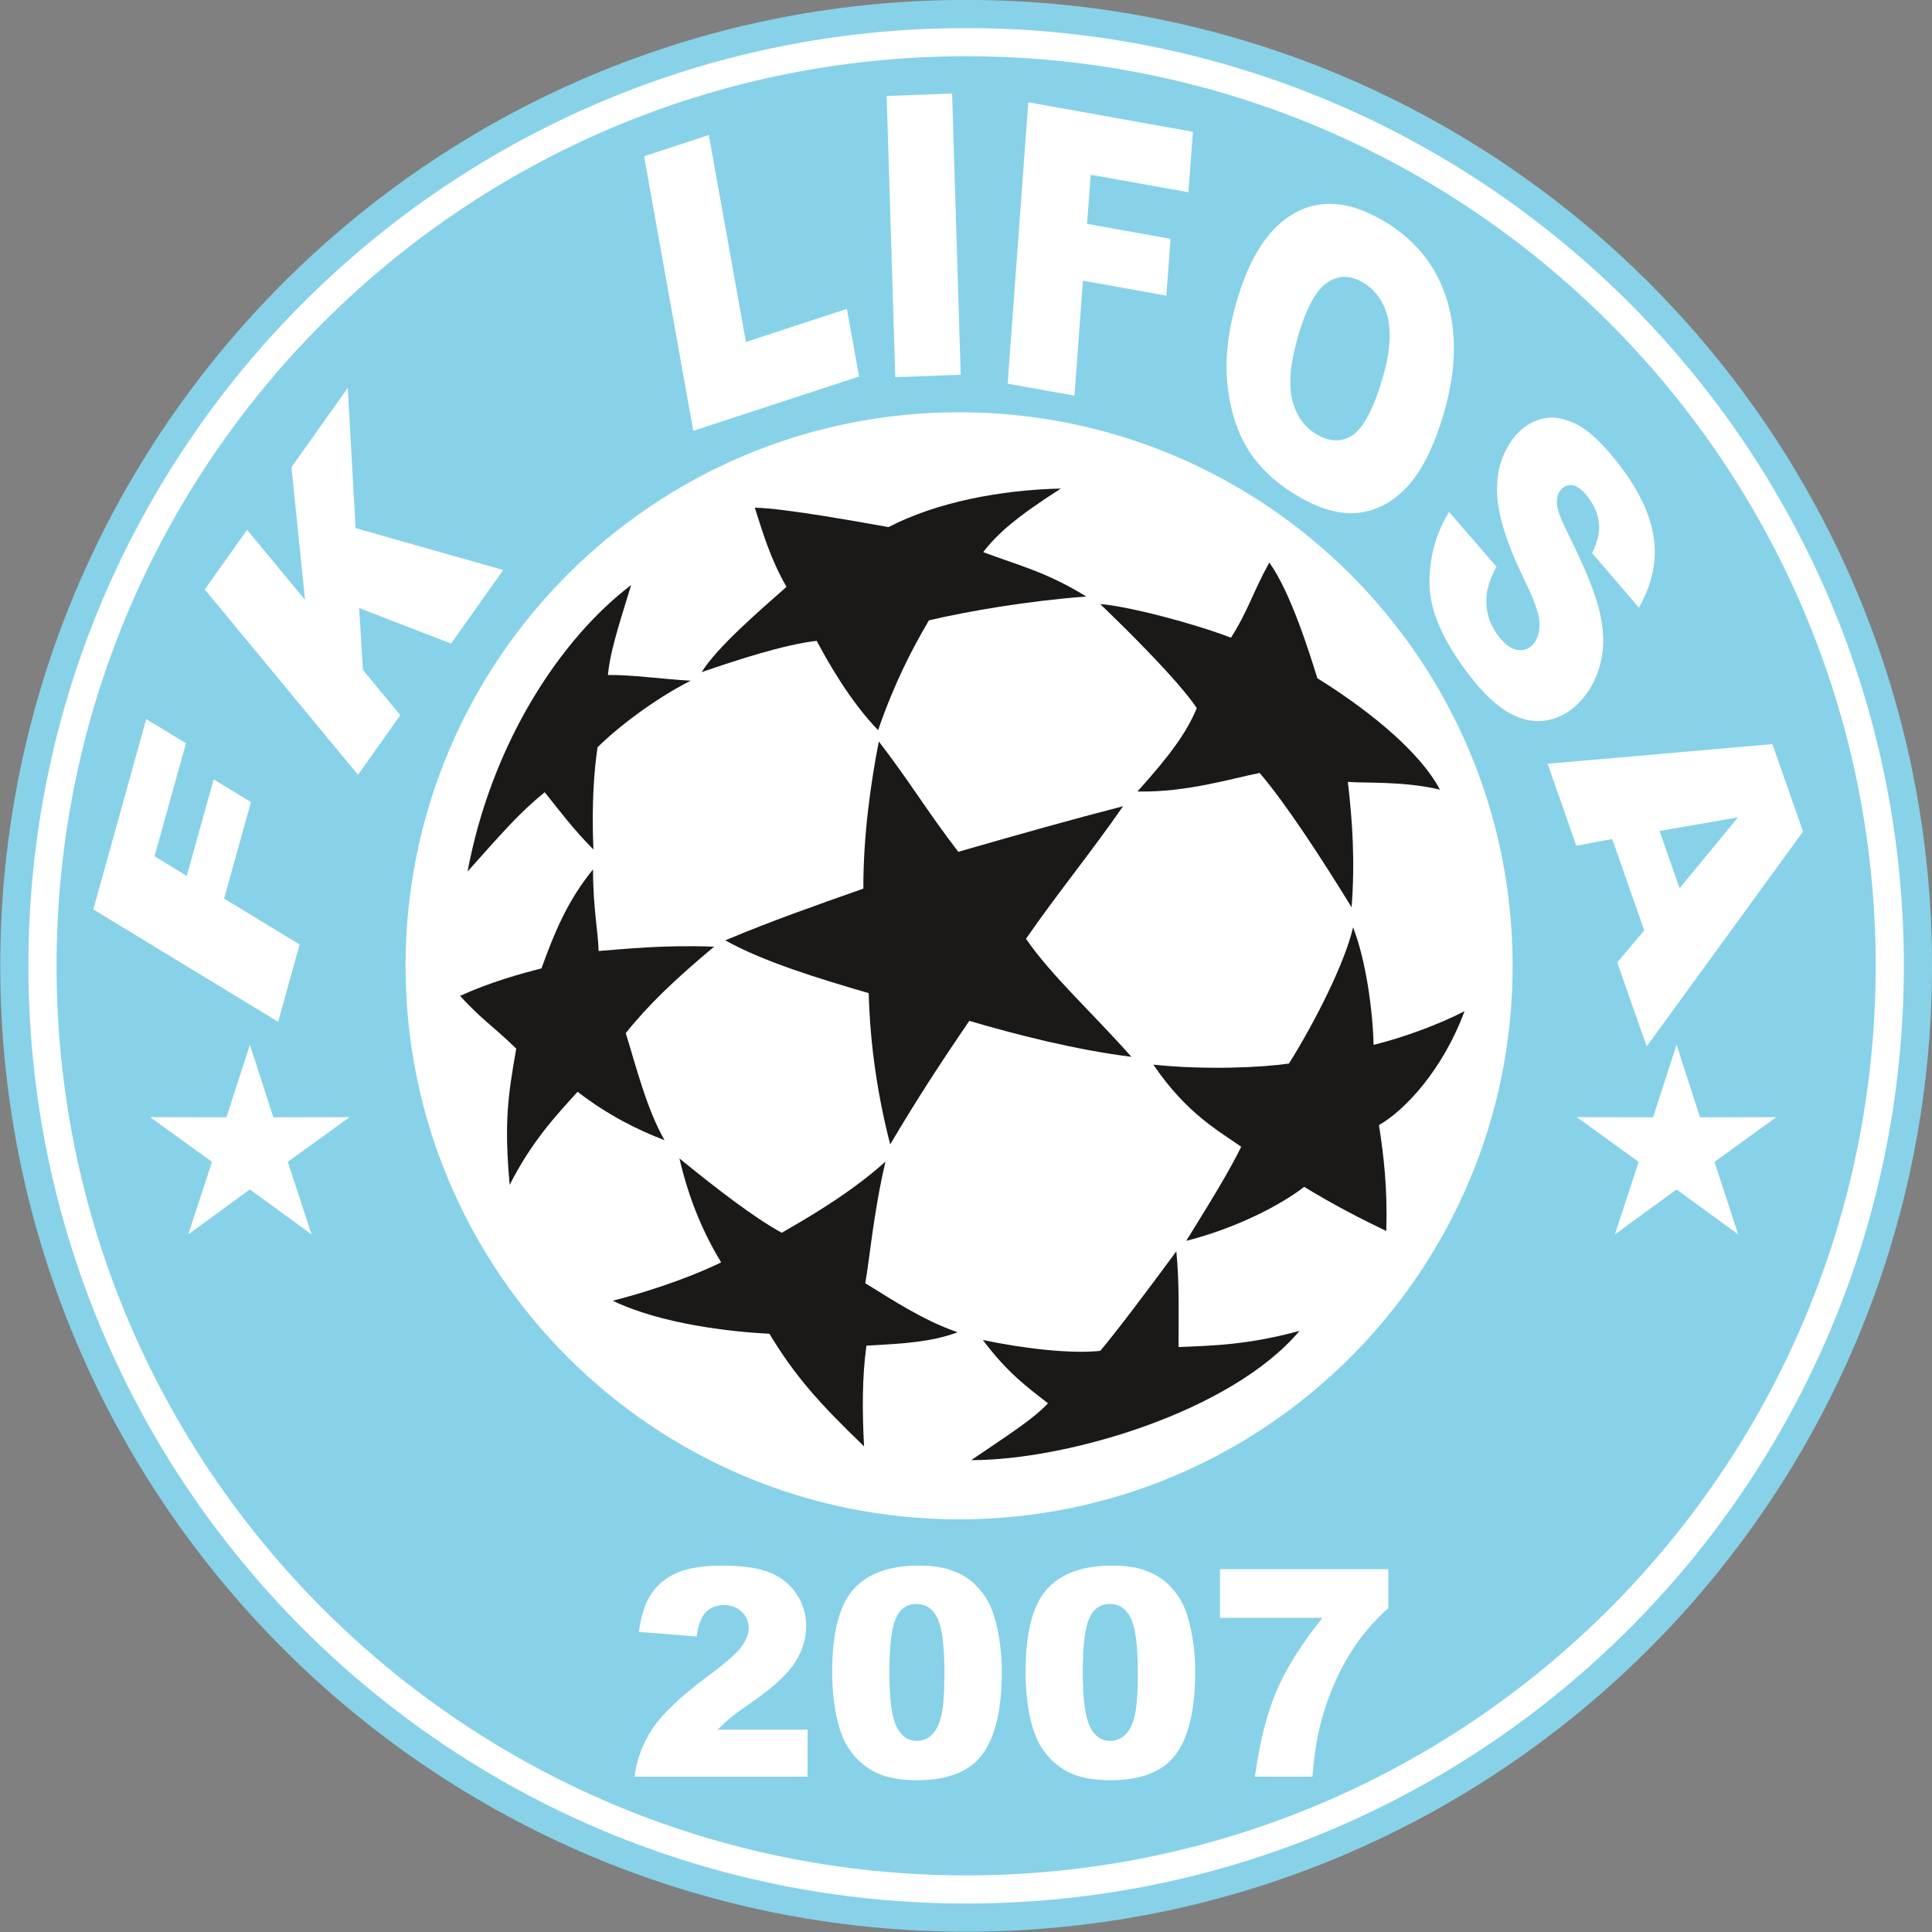
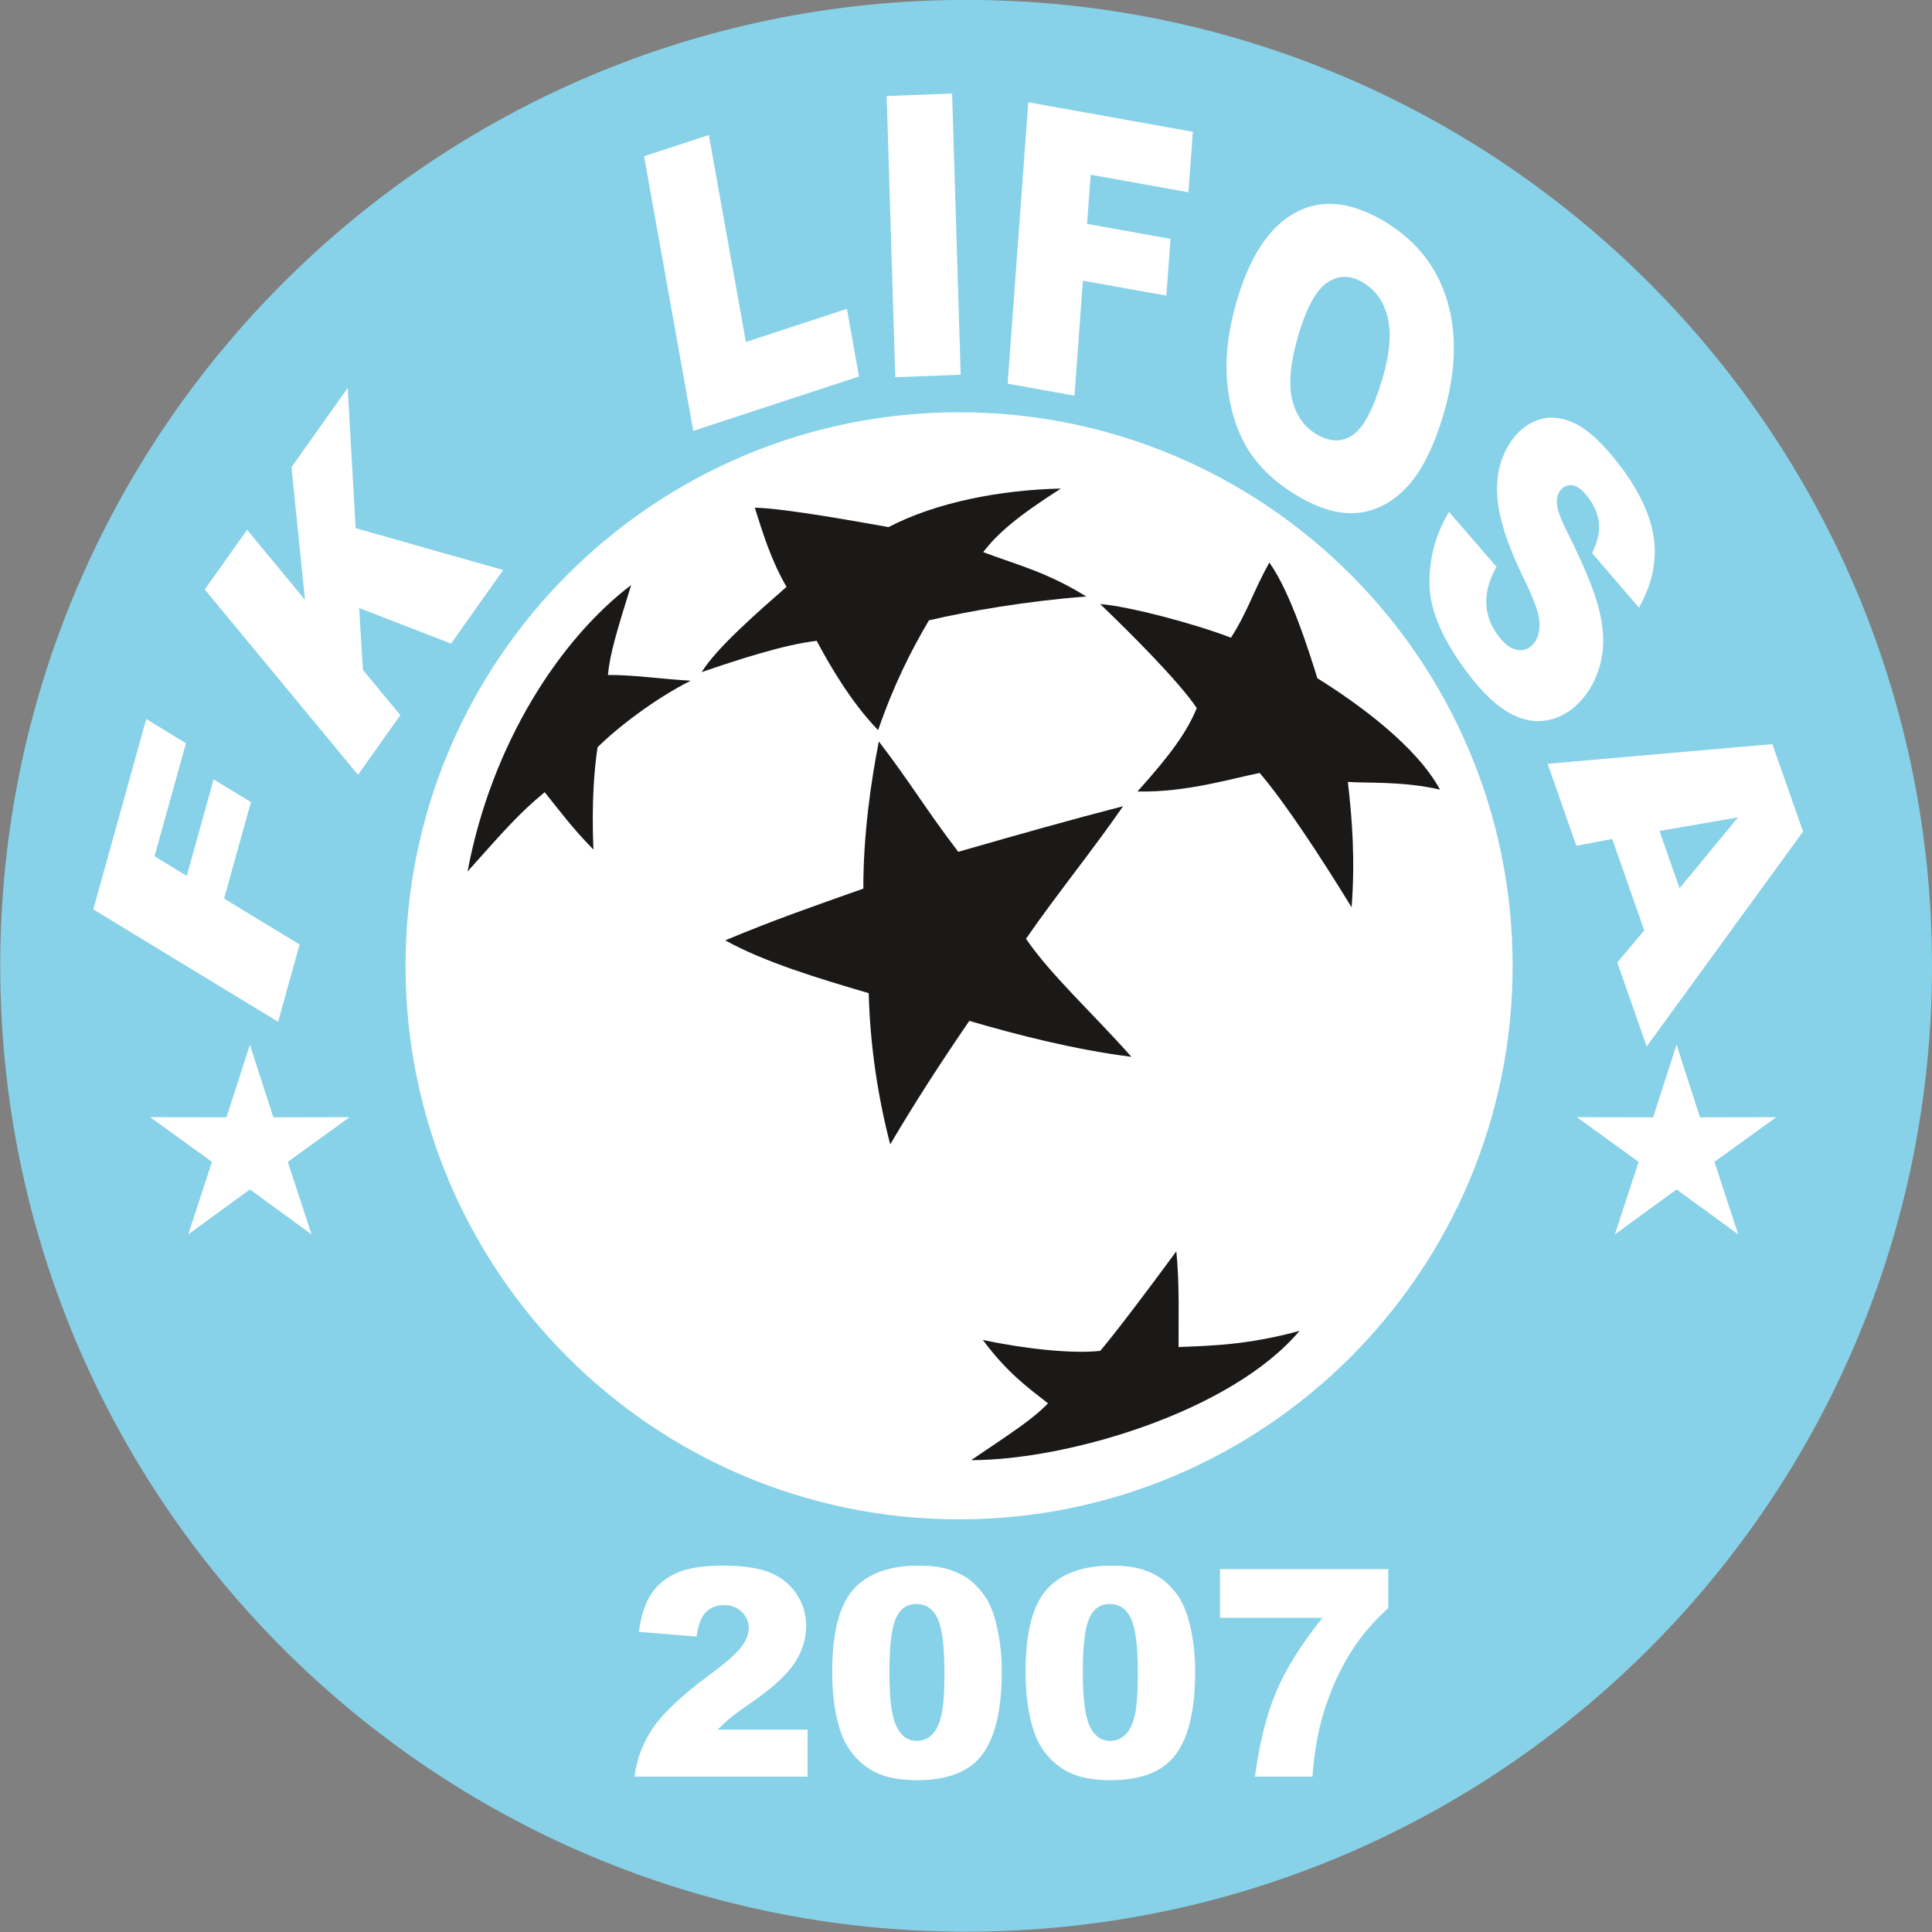
<svg xmlns="http://www.w3.org/2000/svg" width="567pt" height="567pt" viewBox="0 0 567 567" version="1.1">
  <rect x="0" y="0" width="567" height="567" fill="#808080" stroke="none" />
  <g id="surface1">
    <path style=" stroke:none;fill-rule:evenodd;fill:rgb(52.93%,82.422%,91.014%);fill-opacity:1;" d="M 283.535 -0.02 C 440.062 -0.02 567.004 126.918 567.004 283.445 C 567.004 439.973 440.062 566.91 283.535 566.91 C 127.008 566.91 0.07 439.973 0.07 283.445 C 0.07 126.918 127.008 -0.02 283.535 -0.02 Z M 283.535 -0.02 " />
-     <path style=" stroke:none;fill-rule:evenodd;fill:rgb(100%,100%,100%);fill-opacity:1;" d="M 283.535 8.242 C 435.504 8.242 558.738 131.48 558.738 283.445 C 558.738 435.41 435.504 558.645 283.535 558.645 C 131.574 558.645 8.336 435.41 8.336 283.445 C 8.336 131.48 131.574 8.242 283.535 8.242 Z M 283.535 8.242 " />
    <path style=" stroke:none;fill-rule:evenodd;fill:rgb(52.93%,82.422%,91.014%);fill-opacity:1;" d="M 283.535 16.508 C 430.938 16.508 550.473 136.043 550.473 283.445 C 550.473 430.844 430.938 550.383 283.535 550.383 C 136.137 550.383 16.598 430.844 16.598 283.445 C 16.598 136.043 136.137 16.508 283.535 16.508 Z M 283.535 16.508 " />
    <path style=" stroke:none;fill-rule:evenodd;fill:rgb(100%,100%,100%);fill-opacity:1;" d="M 281.469 120.992 C 371.172 120.992 443.922 193.738 443.922 283.445 C 443.922 373.148 371.172 445.895 281.469 445.895 C 191.762 445.895 119.016 373.148 119.016 283.445 C 119.016 193.738 191.762 120.992 281.469 120.992 Z M 281.469 120.992 " />
    <path style=" stroke:none;fill-rule:evenodd;fill:rgb(100%,100%,100%);fill-opacity:1;" d="M 237.004 521.418 L 186.23 521.418 C 186.812 516.398 188.59 511.688 191.535 507.266 C 194.484 502.855 200.016 497.637 208.129 491.621 C 213.09 487.949 216.254 485.141 217.645 483.242 C 219.031 481.328 219.727 479.512 219.727 477.797 C 219.727 475.938 219.031 474.348 217.672 473.031 C 216.297 471.727 214.566 471.059 212.496 471.059 C 210.324 471.059 208.566 471.738 207.191 473.102 C 205.828 474.449 204.906 476.844 204.426 480.293 L 187.48 478.914 C 188.145 474.152 189.363 470.438 191.137 467.754 C 192.91 465.09 195.406 463.031 198.641 461.613 C 201.859 460.184 206.324 459.473 212.039 459.473 C 217.984 459.473 222.621 460.156 225.938 461.5 C 229.242 462.863 231.852 464.945 233.738 467.754 C 235.637 470.578 236.59 473.727 236.59 477.215 C 236.59 480.93 235.496 484.477 233.328 487.852 C 231.156 491.227 227.199 494.941 221.473 498.984 C 218.055 501.336 215.785 502.98 214.637 503.934 C 213.488 504.867 212.129 506.102 210.586 507.617 L 237.004 507.617 Z M 237.004 521.418 " />
    <path style=" stroke:none;fill-rule:evenodd;fill:rgb(100%,100%,100%);fill-opacity:1;" d="M 244.234 490.715 C 244.234 479.145 246.316 471.031 250.488 466.406 C 254.656 461.785 261.008 459.473 269.531 459.473 C 273.633 459.473 277.008 459.969 279.629 460.992 C 282.266 461.996 284.41 463.316 286.066 464.934 C 287.727 466.551 289.047 468.25 289.996 470.039 C 290.965 471.824 291.727 473.91 292.309 476.293 C 293.441 480.844 294.008 485.582 294.008 490.504 C 294.008 501.562 292.137 509.648 288.395 514.766 C 284.664 519.902 278.227 522.453 269.078 522.453 C 263.965 522.453 259.816 521.645 256.656 520 C 253.492 518.367 250.91 515.973 248.883 512.824 C 247.422 510.57 246.273 507.504 245.469 503.621 C 244.645 499.719 244.234 495.422 244.234 490.715 Z M 261.023 490.758 C 261.023 498.516 261.703 503.805 263.078 506.641 C 264.441 509.492 266.441 510.91 269.035 510.91 C 270.754 510.91 272.242 510.301 273.504 509.094 C 274.766 507.887 275.688 505.988 276.281 503.395 C 276.879 500.785 277.176 496.727 277.176 491.211 C 277.176 483.129 276.496 477.684 275.121 474.902 C 273.758 472.121 271.703 470.734 268.949 470.734 C 266.156 470.734 264.129 472.152 262.895 474.988 C 261.648 477.824 261.023 483.086 261.023 490.758 Z M 261.023 490.758 " />
    <path style=" stroke:none;fill-rule:evenodd;fill:rgb(100%,100%,100%);fill-opacity:1;" d="M 300.988 490.715 C 300.988 479.145 303.07 471.031 307.242 466.406 C 311.41 461.785 317.762 459.473 326.285 459.473 C 330.387 459.473 333.762 459.969 336.383 460.992 C 339.02 461.996 341.164 463.316 342.82 464.934 C 344.48 466.551 345.801 468.25 346.754 470.039 C 347.715 471.824 348.48 473.91 349.062 476.293 C 350.195 480.844 350.762 485.582 350.762 490.504 C 350.762 501.562 348.891 509.648 345.148 514.766 C 341.422 519.902 334.98 522.453 325.836 522.453 C 320.715 522.453 316.574 521.645 313.41 520 C 310.246 518.367 307.672 515.973 305.637 512.824 C 304.176 510.57 303.027 507.504 302.223 503.621 C 301.398 499.719 300.988 495.422 300.988 490.715 Z M 317.777 490.758 C 317.777 498.516 318.461 503.805 319.836 506.641 C 321.195 509.492 323.195 510.91 325.789 510.91 C 327.508 510.91 328.996 510.301 330.258 509.094 C 331.52 507.887 332.441 505.988 333.035 503.395 C 333.633 500.785 333.93 496.727 333.93 491.211 C 333.93 483.129 333.254 477.684 331.879 474.902 C 330.512 472.121 328.461 470.734 325.711 470.734 C 322.91 470.734 320.883 472.152 319.648 474.988 C 318.402 477.824 317.777 483.086 317.777 490.758 Z M 317.777 490.758 " />
    <path style=" stroke:none;fill-rule:evenodd;fill:rgb(100%,100%,100%);fill-opacity:1;" d="M 358.039 460.508 L 407.434 460.508 L 407.434 471.938 C 403.137 475.809 399.547 480.008 396.672 484.52 C 393.18 490.004 390.43 496.117 388.402 502.84 C 386.797 508.086 385.719 514.27 385.172 521.418 L 368.297 521.418 C 369.629 511.477 371.715 503.137 374.574 496.402 C 377.426 489.68 381.934 482.477 388.117 474.805 L 358.039 474.805 Z M 358.039 460.508 " />
    <path style=" stroke:none;fill-rule:evenodd;fill:rgb(100%,100%,100%);fill-opacity:1;" d="M 73.34 306.598 L 80.215 327.902 L 102.605 327.859 L 84.465 340.984 L 91.426 362.266 L 73.34 349.07 L 55.246 362.266 L 62.211 340.984 L 44.066 327.859 L 66.461 327.902 Z M 73.34 306.598 " />
    <path style=" stroke:none;fill-rule:evenodd;fill:rgb(100%,100%,100%);fill-opacity:1;" d="M 492.031 306.598 L 498.91 327.902 L 521.301 327.859 L 503.16 340.984 L 510.121 362.266 L 492.031 349.07 L 473.941 362.266 L 480.902 340.984 L 462.762 327.859 L 485.152 327.902 Z M 492.031 306.598 " />
    <path style=" stroke:none;fill-rule:evenodd;fill:rgb(10.594%,9.813%,9.424%);fill-opacity:1;" d="M 257.922 217.602 C 267.398 229.973 271.754 237.617 281.234 249.988 C 299.453 244.742 315.309 240.281 329.594 236.609 C 320.754 249.449 309.945 262.68 301.109 275.516 C 308.523 286.328 320.848 297.488 332.047 310.16 C 315.527 308.082 298.219 303.645 284.473 299.602 C 275.684 312.473 268.863 322.977 261.258 335.852 C 257.715 322.238 255.348 307.055 254.949 291.473 C 239.996 287.09 224.254 282.316 212.84 275.969 C 227.141 269.988 238.684 265.98 253.379 260.789 C 253.316 245.211 255.621 229.238 257.922 217.602 Z M 257.922 217.602 " />
    <path style=" stroke:none;fill-rule:evenodd;fill:rgb(10.594%,9.813%,9.424%);fill-opacity:1;" d="M 221.512 149 C 230.465 149.152 253.32 153.395 260.77 154.691 C 274.848 147.344 293.84 143.766 311.34 143.379 C 298.492 151.598 292.723 156.578 288.547 162.039 C 299.09 166 306.996 167.801 318.805 175.059 C 301.527 176.367 283.992 179.383 272.621 182.059 C 267.316 191.074 262.367 200.82 257.703 214.281 C 249.52 205.836 243.07 194.453 239.684 188.074 C 230.016 189.176 215.965 193.789 205.922 197.258 C 210.371 190.039 222.586 179.484 230.824 172.227 C 226.156 164.191 223.812 156.152 221.512 149 Z M 221.512 149 " />
-     <path style=" stroke:none;fill-rule:evenodd;fill:rgb(10.594%,9.813%,9.424%);fill-opacity:1;" d="M 253.586 424.469 C 240.336 411.734 233.234 403.742 225.805 391.43 C 214.922 390.887 194.227 388.68 179.82 381.73 C 194.215 378.066 205.766 373.379 211.637 370.477 C 205.781 360.852 201.855 350.617 199.402 339.98 C 210.262 348.824 221.195 357.277 229.43 361.789 C 236.016 357.973 249.078 350.598 259.871 340.914 C 256.371 355.762 255.215 369.484 253.938 376.594 C 262.227 381.695 271.012 387.523 281.055 390.992 C 273.098 393.922 265.246 394.301 254.281 394.926 C 252.996 404.133 253.031 414.266 253.586 424.469 Z M 253.586 424.469 " />
    <path style=" stroke:none;fill-rule:evenodd;fill:rgb(10.594%,9.813%,9.424%);fill-opacity:1;" d="M 285.016 428.523 C 297.305 420.184 303.027 416.57 307.562 411.844 C 301.539 407.148 295.547 402.801 288.438 393.242 C 300.871 395.895 314.816 397.363 322.91 396.441 C 327.809 390.609 336.398 379.23 345.223 367.238 C 346.195 376.484 345.84 387.812 345.879 395.324 C 355.801 394.938 366.438 394.672 381.391 390.574 C 361.297 414.414 313.109 428.531 285.016 428.523 Z M 285.016 428.523 " />
    <path style=" stroke:none;fill-rule:evenodd;fill:rgb(10.594%,9.813%,9.424%);fill-opacity:1;" d="M 185.227 171.695 C 181.07 185.102 178.973 191.934 178.41 198.098 C 185.629 198.012 193.801 199.266 202.719 199.77 C 191.973 205.145 180.809 213.859 175.371 219.312 C 174.41 225.719 173.59 235.25 174.148 249.312 C 167.977 243.059 164.316 238.023 159.855 232.5 C 152.363 238.637 147.812 243.926 137.215 255.77 C 144.305 218.039 164.477 187.469 185.227 171.695 Z M 185.227 171.695 " />
-     <path style=" stroke:none;fill-rule:evenodd;fill:rgb(10.594%,9.813%,9.424%);fill-opacity:1;" d="M 149.574 347.742 C 147.945 329.441 149.02 321.902 151.504 307.742 C 143.648 300.184 142.098 299.898 135.008 292.285 C 143.539 288.34 152.969 285.691 158.91 284.211 C 162.781 273.5 166.539 264.383 174.039 255.145 C 174.059 266.977 175.57 273.438 175.672 279.098 C 182.754 278.574 194.297 277.258 209.578 277.828 C 197.977 287.516 190.059 295.133 183.645 303.207 C 186.547 312.496 189.738 325.418 195.035 334.625 C 187.109 331.613 178.18 327.137 169.504 320.41 C 163.672 326.902 156.254 334.566 149.574 347.742 Z M 149.574 347.742 " />
    <path style=" stroke:none;fill-rule:evenodd;fill:rgb(10.594%,9.813%,9.424%);fill-opacity:1;" d="M 372.52 165.09 C 378.84 173.902 384.359 191.836 386.621 199.051 C 398.812 206.625 415.812 219.109 422.598 231.734 C 411.77 229.199 400.762 229.895 395.566 229.469 C 396.879 240.656 397.715 252.449 396.672 266.273 C 387.594 251.512 377.277 235.727 369.691 226.848 C 362.398 228.23 348.312 232.629 333.82 232.285 C 343.488 221.535 348.289 214.922 351.227 207.809 C 345.816 199.719 330.551 184.609 322.871 177.273 C 331.324 177.926 351.031 183.156 361.258 187.16 C 366.262 179.328 367.605 173.961 372.52 165.09 Z M 372.52 165.09 " />
-     <path style=" stroke:none;fill-rule:evenodd;fill:rgb(10.594%,9.813%,9.424%);fill-opacity:1;" d="M 429.812 296.754 C 423.504 313.789 412.496 325.734 404.695 330.188 C 406.117 339.242 407.223 348.832 406.84 361.273 C 399.535 357.766 391.727 353.785 382.742 348.312 C 376.555 353.195 363.309 360.34 348.141 364.156 C 356.176 351.168 360.523 344.074 364.27 336.559 C 358.172 332.18 348.367 327.055 338.488 312.457 C 354.246 314.082 370.656 313.25 378.273 312.133 C 386.004 299.801 394.719 282.504 397.094 272.148 C 400.859 281.715 402.898 296.598 403.117 306.641 C 411.617 304.574 422.434 300.617 429.812 296.754 Z M 429.812 296.754 " />
    <path style=" stroke:none;fill-rule:evenodd;fill:rgb(100%,100%,100%);fill-opacity:1;" d="M 60.094 173.004 L 72.512 155.488 L 89.508 176.039 L 85.539 137.113 L 102.051 113.828 L 104.367 155 L 147.68 167.293 L 132.379 188.879 L 105.406 178.445 L 106.504 196.594 L 117.488 209.879 L 105.07 227.395 Z M 60.094 173.004 " />
    <path style=" stroke:none;fill-rule:evenodd;fill:rgb(100%,100%,100%);fill-opacity:1;" d="M 27.383 266.887 L 42.918 211.035 L 54.578 218.125 L 45.348 251.293 L 54.816 257.055 L 62.695 228.738 L 73.645 235.395 L 65.766 263.711 L 87.93 277.191 L 81.621 299.875 Z M 27.383 266.887 " />
    <path style=" stroke:none;fill-rule:evenodd;fill:rgb(100%,100%,100%);fill-opacity:1;" d="M 189.02 45.859 L 208.023 39.625 L 218.906 100.363 L 248.547 90.641 L 252.102 110.492 L 203.461 126.449 Z M 189.02 45.859 " />
    <path style=" stroke:none;fill-rule:evenodd;fill:rgb(100%,100%,100%);fill-opacity:1;" d="M 260.219 28.176 L 279.422 27.449 L 281.941 109.977 L 262.742 110.703 Z M 260.219 28.176 " />
    <path style=" stroke:none;fill-rule:evenodd;fill:rgb(100%,100%,100%);fill-opacity:1;" d="M 301.781 30.02 L 350.086 38.68 L 348.777 56.426 L 320.094 51.281 L 319.035 65.703 L 343.523 70.094 L 342.301 86.762 L 317.812 82.375 L 315.34 116.117 L 295.719 112.602 Z M 301.781 30.02 " />
    <path style=" stroke:none;fill-rule:evenodd;fill:rgb(100%,100%,100%);fill-opacity:1;" d="M 363.039 88.098 C 366.836 75.246 372.445 66.734 379.852 62.57 C 387.273 58.398 395.715 58.988 405.176 64.328 C 414.883 69.805 421.324 77.543 424.504 87.551 C 427.672 97.527 427.391 108.875 423.652 121.547 C 420.938 130.75 417.551 137.652 413.523 142.242 C 409.492 146.832 404.824 149.547 399.527 150.387 C 394.215 151.215 388.344 149.809 381.867 146.152 C 375.297 142.445 370.27 137.965 366.785 132.703 C 363.32 127.434 361.152 120.992 360.27 113.352 C 359.402 105.723 360.32 97.301 363.039 88.098 Z M 381.035 98.379 C 378.688 106.332 378.09 112.648 379.246 117.363 C 380.41 122.062 382.883 125.488 386.645 127.613 C 390.512 129.793 394.016 129.781 397.133 127.586 C 400.258 125.371 403.133 119.871 405.73 111.07 C 407.922 103.645 408.402 97.609 407.203 92.93 C 405.996 88.273 403.504 84.875 399.699 82.73 C 396.074 80.684 392.645 80.762 389.422 83.004 C 386.195 85.23 383.398 90.367 381.035 98.379 Z M 381.035 98.379 " />
    <path style=" stroke:none;fill-rule:evenodd;fill:rgb(100%,100%,100%);fill-opacity:1;" d="M 425.254 150.234 L 439.191 166.34 C 437.426 169.539 436.453 172.457 436.254 175.094 C 435.93 179.348 437.113 183.207 439.758 186.664 C 441.727 189.234 443.684 190.617 445.645 190.789 C 447.594 190.949 449.152 190.219 450.32 188.602 C 451.43 187.066 451.926 185.031 451.785 182.484 C 451.641 179.934 450.117 175.707 447.188 169.785 C 442.438 160.051 439.844 152.012 439.426 145.637 C 438.988 139.234 440.441 133.719 443.797 129.078 C 445.996 126.023 448.754 124.008 452.039 123.039 C 455.324 122.074 458.863 122.559 462.664 124.5 C 466.461 126.449 470.684 130.469 475.34 136.555 C 481.051 144.027 484.398 151.141 485.359 157.883 C 486.324 164.621 484.859 171.438 480.992 178.336 L 467.238 162.312 C 468.82 159.199 469.504 156.297 469.266 153.625 C 469.027 150.98 467.938 148.371 465.988 145.824 C 464.379 143.715 462.848 142.578 461.379 142.426 C 459.922 142.262 458.715 142.836 457.777 144.137 C 457.098 145.078 456.82 146.355 456.938 147.984 C 457.027 149.633 458.047 152.363 460.008 156.242 C 464.797 165.863 467.852 173.27 469.188 178.453 C 470.523 183.641 470.852 188.316 470.145 192.492 C 469.445 196.656 467.934 200.375 465.59 203.621 C 462.844 207.422 459.508 209.883 455.609 211.02 C 451.703 212.168 447.73 211.699 443.68 209.629 C 439.641 207.57 435.449 203.703 431.117 198.039 C 423.516 188.102 419.645 179.277 419.535 171.555 C 419.402 163.836 421.309 156.738 425.254 150.234 Z M 425.254 150.234 " />
    <path style=" stroke:none;fill-rule:evenodd;fill:rgb(100%,100%,100%);fill-opacity:1;" d="M 482.547 273.047 L 473.145 246.223 L 462.617 248.211 L 454.188 224.152 L 520.156 218.383 L 529.152 244.051 L 483.266 307.113 L 474.629 282.469 Z M 492.922 260.672 L 510.07 239.875 L 487.027 243.871 Z M 492.922 260.672 " />
  </g>
</svg>